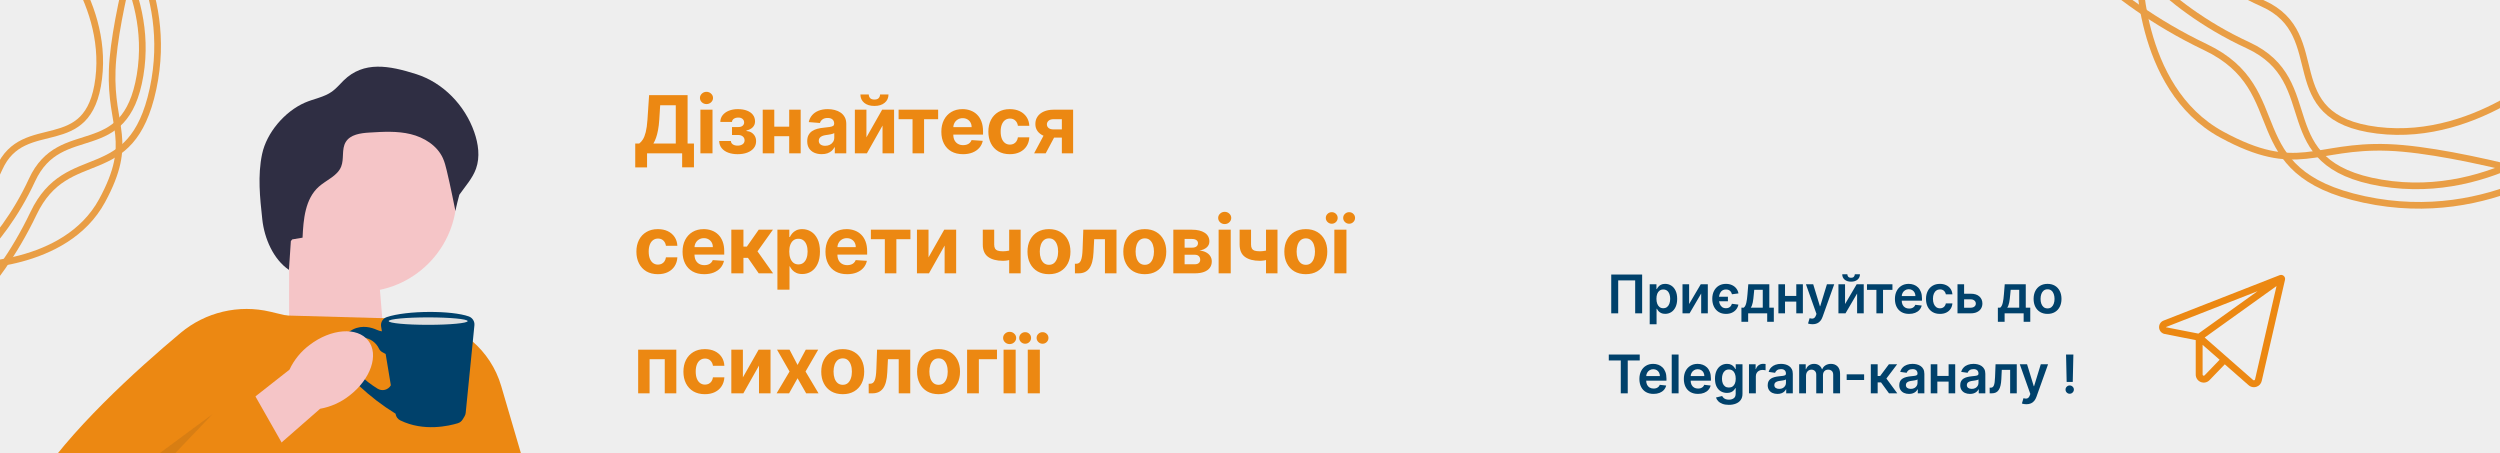
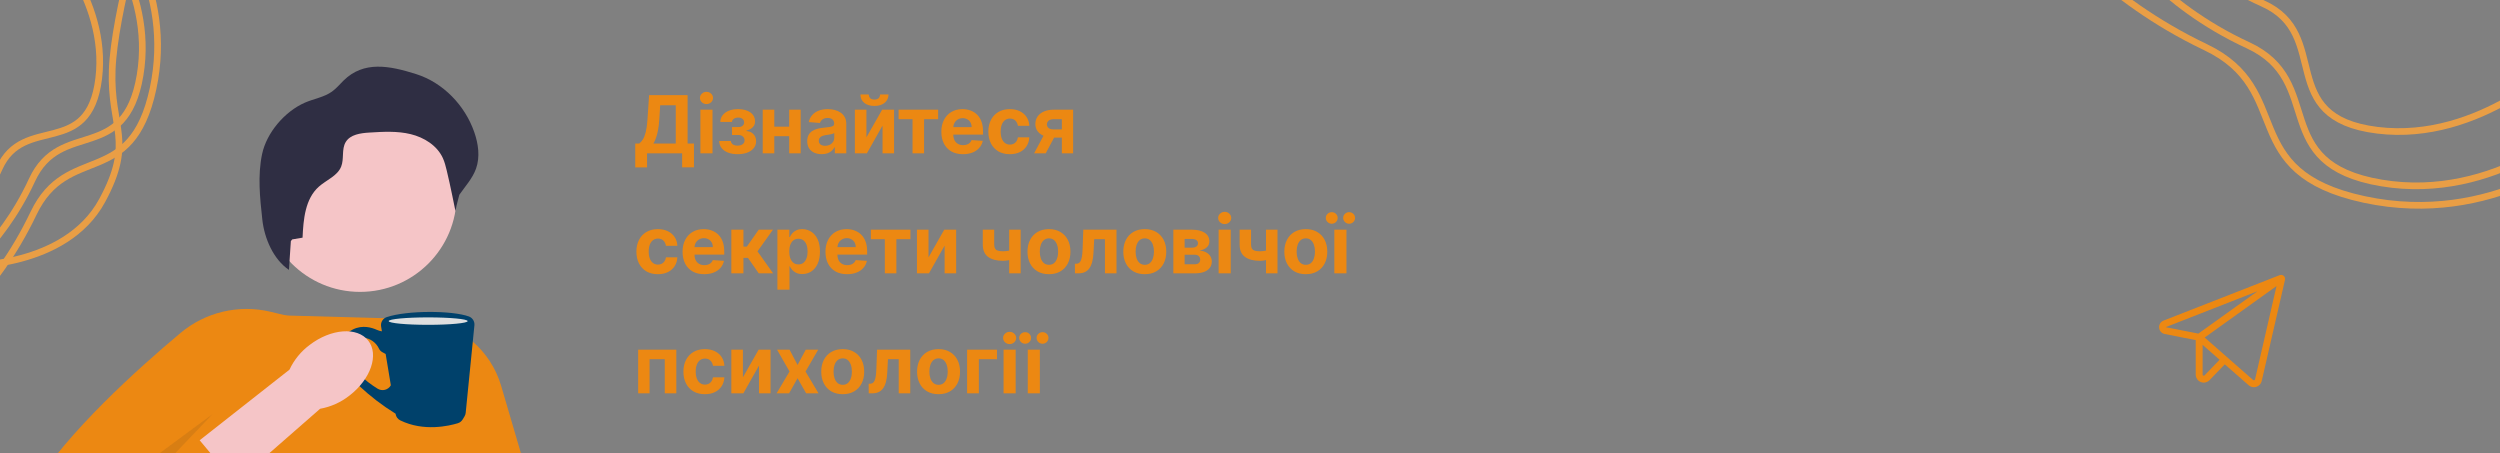
<svg xmlns="http://www.w3.org/2000/svg" width="375" height="68" viewBox="0 0 375 68" fill="none">
  <rect x="0" y="0" width="375" height="68" fill="#808080" stroke="none" />
  <g clip-path="url(#clip0_8331_39051)">
-     <rect width="375" height="68" fill="#EEEEEE" />
    <path d="M95.285 25.105V21.53H95.878C96.079 21.385 96.264 21.18 96.432 20.916C96.599 20.649 96.743 20.281 96.862 19.812C96.981 19.341 97.067 18.724 97.118 17.963L97.365 14.273H103.139V21.53H104.094V25.097H102.321V23H97.058V25.105H95.285ZM98.008 21.53H101.366V15.794H99.027L98.891 17.963C98.854 18.54 98.793 19.051 98.707 19.497C98.625 19.943 98.524 20.334 98.405 20.669C98.288 21.001 98.156 21.288 98.008 21.53ZM105.061 23V16.454H106.877V23H105.061ZM105.973 15.611C105.704 15.611 105.472 15.521 105.279 15.342C105.088 15.161 104.993 14.943 104.993 14.69C104.993 14.44 105.088 14.226 105.279 14.047C105.472 13.865 105.704 13.774 105.973 13.774C106.243 13.774 106.473 13.865 106.664 14.047C106.857 14.226 106.954 14.44 106.954 14.69C106.954 14.943 106.857 15.161 106.664 15.342C106.473 15.521 106.243 15.611 105.973 15.611ZM107.874 21.146H109.634C109.643 21.362 109.739 21.533 109.924 21.658C110.109 21.783 110.347 21.845 110.64 21.845C110.935 21.845 111.184 21.777 111.386 21.641C111.587 21.501 111.688 21.303 111.688 21.044C111.688 20.885 111.648 20.747 111.569 20.631C111.489 20.511 111.379 20.418 111.237 20.349C111.095 20.281 110.93 20.247 110.742 20.247H109.8V19.058H110.742C111.023 19.058 111.239 18.993 111.39 18.862C111.543 18.732 111.62 18.568 111.62 18.372C111.62 18.151 111.541 17.973 111.381 17.84C111.225 17.703 111.014 17.635 110.747 17.635C110.477 17.635 110.252 17.696 110.073 17.818C109.897 17.938 109.806 18.094 109.8 18.287H108.049C108.055 17.895 108.173 17.555 108.403 17.268C108.636 16.982 108.948 16.76 109.34 16.604C109.735 16.447 110.177 16.369 110.666 16.369C111.2 16.369 111.66 16.445 112.046 16.595C112.435 16.743 112.734 16.954 112.941 17.23C113.151 17.506 113.256 17.834 113.256 18.215C113.256 18.561 113.143 18.851 112.916 19.084C112.688 19.317 112.37 19.483 111.961 19.582V19.651C112.231 19.668 112.475 19.74 112.694 19.868C112.913 19.996 113.087 20.172 113.218 20.396C113.349 20.618 113.414 20.881 113.414 21.185C113.414 21.591 113.295 21.939 113.056 22.229C112.82 22.518 112.494 22.741 112.076 22.898C111.661 23.051 111.185 23.128 110.648 23.128C110.126 23.128 109.657 23.053 109.242 22.902C108.83 22.749 108.502 22.524 108.258 22.229C108.016 21.933 107.889 21.572 107.874 21.146ZM118.963 19.003V20.43H115.545V19.003H118.963ZM116.142 16.454V23H114.407V16.454H116.142ZM120.101 16.454V23H118.379V16.454H120.101ZM123.255 23.124C122.838 23.124 122.466 23.051 122.139 22.906C121.812 22.759 121.554 22.541 121.363 22.254C121.176 21.965 121.082 21.604 121.082 21.172C121.082 20.808 121.149 20.503 121.282 20.256C121.416 20.009 121.598 19.81 121.828 19.659C122.058 19.509 122.319 19.395 122.612 19.318C122.907 19.241 123.217 19.188 123.541 19.156C123.922 19.116 124.228 19.079 124.461 19.046C124.694 19.009 124.863 18.954 124.969 18.884C125.074 18.812 125.126 18.707 125.126 18.568V18.543C125.126 18.273 125.041 18.064 124.87 17.916C124.703 17.768 124.464 17.695 124.155 17.695C123.828 17.695 123.568 17.767 123.375 17.912C123.182 18.054 123.054 18.233 122.991 18.449L121.312 18.312C121.397 17.915 121.565 17.571 121.815 17.281C122.065 16.989 122.388 16.764 122.782 16.608C123.18 16.449 123.64 16.369 124.163 16.369C124.527 16.369 124.875 16.412 125.207 16.497C125.542 16.582 125.839 16.715 126.098 16.893C126.359 17.072 126.565 17.303 126.716 17.584C126.866 17.862 126.942 18.196 126.942 18.585V23H125.22V22.092H125.169C125.064 22.297 124.923 22.477 124.747 22.634C124.571 22.787 124.359 22.908 124.112 22.996C123.865 23.081 123.579 23.124 123.255 23.124ZM123.775 21.871C124.042 21.871 124.278 21.818 124.483 21.713C124.687 21.605 124.848 21.46 124.964 21.278C125.081 21.097 125.139 20.891 125.139 20.66V19.966C125.082 20.003 125.004 20.037 124.905 20.068C124.808 20.097 124.699 20.124 124.576 20.149C124.454 20.172 124.332 20.193 124.21 20.213C124.088 20.23 123.977 20.246 123.878 20.26C123.665 20.291 123.478 20.341 123.319 20.409C123.16 20.477 123.037 20.57 122.949 20.686C122.861 20.8 122.817 20.942 122.817 21.112C122.817 21.359 122.906 21.548 123.085 21.679C123.267 21.807 123.497 21.871 123.775 21.871ZM129.964 20.605L132.321 16.454H134.111V23H132.38V18.837L130.032 23H128.23V16.454H129.964V20.605ZM132.01 14.171H133.275C133.273 14.688 133.081 15.104 132.7 15.419C132.322 15.734 131.811 15.892 131.166 15.892C130.518 15.892 130.005 15.734 129.628 15.419C129.25 15.104 129.061 14.688 129.061 14.171H130.318C130.315 14.367 130.378 14.543 130.505 14.699C130.636 14.855 130.856 14.933 131.166 14.933C131.467 14.933 131.683 14.857 131.814 14.703C131.944 14.55 132.01 14.372 132.01 14.171ZM134.789 17.882V16.454H140.72V17.882H138.611V23H136.881V17.882H134.789ZM144.449 23.128C143.776 23.128 143.197 22.991 142.711 22.719C142.228 22.443 141.856 22.054 141.594 21.551C141.333 21.046 141.202 20.447 141.202 19.757C141.202 19.084 141.333 18.493 141.594 17.984C141.856 17.476 142.224 17.079 142.698 16.796C143.175 16.511 143.735 16.369 144.377 16.369C144.809 16.369 145.211 16.439 145.583 16.578C145.958 16.715 146.285 16.921 146.563 17.196C146.844 17.472 147.063 17.818 147.219 18.236C147.376 18.651 147.454 19.136 147.454 19.693V20.192H141.927V19.067H145.745C145.745 18.805 145.688 18.574 145.574 18.372C145.461 18.171 145.303 18.013 145.101 17.899C144.903 17.783 144.671 17.724 144.407 17.724C144.131 17.724 143.887 17.788 143.674 17.916C143.464 18.041 143.299 18.21 143.18 18.423C143.06 18.634 142.999 18.868 142.996 19.126V20.196C142.996 20.52 143.056 20.8 143.175 21.035C143.297 21.271 143.469 21.453 143.691 21.581C143.912 21.709 144.175 21.773 144.479 21.773C144.681 21.773 144.866 21.744 145.033 21.688C145.201 21.631 145.344 21.546 145.464 21.432C145.583 21.318 145.674 21.179 145.736 21.014L147.415 21.125C147.33 21.528 147.155 21.881 146.891 22.182C146.63 22.48 146.292 22.713 145.877 22.881C145.465 23.046 144.989 23.128 144.449 23.128ZM151.476 23.128C150.805 23.128 150.229 22.986 149.746 22.702C149.265 22.415 148.896 22.017 148.638 21.509C148.382 21 148.254 20.415 148.254 19.753C148.254 19.082 148.383 18.494 148.642 17.989C148.903 17.48 149.274 17.084 149.754 16.8C150.234 16.513 150.805 16.369 151.467 16.369C152.038 16.369 152.538 16.473 152.967 16.68C153.396 16.888 153.736 17.179 153.986 17.554C154.236 17.929 154.373 18.369 154.399 18.875H152.686C152.638 18.548 152.51 18.285 152.302 18.087C152.098 17.885 151.829 17.784 151.497 17.784C151.216 17.784 150.97 17.861 150.76 18.014C150.552 18.165 150.39 18.385 150.274 18.675C150.158 18.965 150.099 19.315 150.099 19.727C150.099 20.145 150.156 20.5 150.27 20.793C150.386 21.085 150.55 21.308 150.76 21.462C150.97 21.615 151.216 21.692 151.497 21.692C151.704 21.692 151.89 21.649 152.055 21.564C152.223 21.479 152.361 21.355 152.469 21.193C152.579 21.028 152.652 20.831 152.686 20.601H154.399C154.371 21.101 154.234 21.541 153.99 21.922C153.748 22.3 153.415 22.595 152.989 22.808C152.562 23.021 152.058 23.128 151.476 23.128ZM159.277 23V17.878H158.049C157.717 17.878 157.464 17.954 157.291 18.108C157.117 18.261 157.032 18.443 157.035 18.653C157.032 18.866 157.115 19.047 157.282 19.195C157.453 19.34 157.703 19.412 158.032 19.412H159.882V20.639H158.032C157.473 20.639 156.988 20.554 156.579 20.384C156.17 20.213 155.855 19.976 155.633 19.672C155.411 19.365 155.302 19.009 155.305 18.602C155.302 18.176 155.411 17.803 155.633 17.482C155.855 17.158 156.171 16.906 156.583 16.727C156.998 16.546 157.487 16.454 158.049 16.454H160.968V23H159.277ZM155.117 23L156.937 19.591H158.671L156.856 23H155.117ZM98.682 41.128C98.011 41.128 97.435 40.986 96.952 40.702C96.472 40.415 96.102 40.017 95.844 39.508C95.588 39 95.46 38.415 95.46 37.753C95.46 37.082 95.59 36.494 95.848 35.989C96.109 35.48 96.48 35.084 96.96 34.8C97.44 34.513 98.011 34.369 98.673 34.369C99.244 34.369 99.744 34.473 100.173 34.68C100.602 34.888 100.942 35.179 101.192 35.554C101.442 35.929 101.58 36.369 101.605 36.875H99.892C99.844 36.548 99.716 36.285 99.508 36.087C99.304 35.885 99.035 35.784 98.703 35.784C98.422 35.784 98.176 35.861 97.966 36.014C97.758 36.165 97.597 36.385 97.48 36.675C97.364 36.965 97.305 37.315 97.305 37.727C97.305 38.145 97.362 38.5 97.476 38.793C97.592 39.085 97.756 39.308 97.966 39.462C98.176 39.615 98.422 39.692 98.703 39.692C98.91 39.692 99.097 39.649 99.261 39.564C99.429 39.479 99.567 39.355 99.675 39.193C99.785 39.028 99.858 38.831 99.892 38.601H101.605C101.577 39.101 101.44 39.541 101.196 39.922C100.955 40.3 100.621 40.595 100.195 40.808C99.769 41.021 99.264 41.128 98.682 41.128ZM105.63 41.128C104.957 41.128 104.378 40.992 103.892 40.719C103.409 40.443 103.037 40.054 102.775 39.551C102.514 39.045 102.383 38.447 102.383 37.757C102.383 37.084 102.514 36.493 102.775 35.984C103.037 35.476 103.405 35.08 103.879 34.795C104.356 34.511 104.916 34.369 105.558 34.369C105.99 34.369 106.392 34.439 106.764 34.578C107.139 34.715 107.466 34.92 107.744 35.196C108.025 35.472 108.244 35.818 108.4 36.236C108.556 36.651 108.635 37.136 108.635 37.693V38.192H103.108V37.067H106.926C106.926 36.805 106.869 36.574 106.755 36.372C106.642 36.17 106.484 36.013 106.282 35.899C106.083 35.783 105.852 35.724 105.588 35.724C105.312 35.724 105.068 35.788 104.855 35.916C104.645 36.041 104.48 36.21 104.36 36.423C104.241 36.633 104.18 36.868 104.177 37.126V38.196C104.177 38.52 104.237 38.8 104.356 39.035C104.478 39.271 104.65 39.453 104.872 39.581C105.093 39.709 105.356 39.773 105.66 39.773C105.862 39.773 106.047 39.744 106.214 39.688C106.382 39.631 106.525 39.545 106.645 39.432C106.764 39.318 106.855 39.179 106.917 39.014L108.596 39.125C108.511 39.528 108.336 39.881 108.072 40.182C107.811 40.48 107.473 40.713 107.058 40.881C106.646 41.045 106.17 41.128 105.63 41.128ZM109.699 41V34.455H111.515V36.994H112.026L113.807 34.455H115.938L113.624 37.702L115.963 41H113.807L112.192 38.678H111.515V41H109.699ZM116.611 43.455V34.455H118.4V35.554H118.481C118.561 35.378 118.676 35.199 118.826 35.017C118.98 34.832 119.179 34.679 119.423 34.557C119.67 34.432 119.977 34.369 120.343 34.369C120.821 34.369 121.261 34.494 121.665 34.744C122.068 34.992 122.39 35.365 122.632 35.865C122.873 36.362 122.994 36.986 122.994 37.736C122.994 38.466 122.876 39.082 122.64 39.585C122.407 40.085 122.089 40.465 121.686 40.723C121.285 40.979 120.836 41.106 120.339 41.106C119.987 41.106 119.687 41.048 119.44 40.932C119.196 40.815 118.995 40.669 118.839 40.493C118.683 40.314 118.564 40.133 118.481 39.952H118.426V43.455H116.611ZM118.388 37.727C118.388 38.117 118.441 38.456 118.549 38.746C118.657 39.035 118.814 39.261 119.018 39.423C119.223 39.582 119.471 39.662 119.764 39.662C120.059 39.662 120.309 39.581 120.514 39.419C120.718 39.254 120.873 39.027 120.978 38.737C121.086 38.445 121.14 38.108 121.14 37.727C121.14 37.349 121.088 37.017 120.983 36.73C120.878 36.443 120.723 36.219 120.518 36.057C120.314 35.895 120.062 35.814 119.764 35.814C119.468 35.814 119.218 35.892 119.014 36.048C118.812 36.205 118.657 36.426 118.549 36.713C118.441 37 118.388 37.338 118.388 37.727ZM127.067 41.128C126.394 41.128 125.814 40.992 125.329 40.719C124.846 40.443 124.473 40.054 124.212 39.551C123.951 39.045 123.82 38.447 123.82 37.757C123.82 37.084 123.951 36.493 124.212 35.984C124.473 35.476 124.841 35.08 125.316 34.795C125.793 34.511 126.353 34.369 126.995 34.369C127.427 34.369 127.829 34.439 128.201 34.578C128.576 34.715 128.902 34.92 129.181 35.196C129.462 35.472 129.681 35.818 129.837 36.236C129.993 36.651 130.071 37.136 130.071 37.693V38.192H124.545V37.067H128.363C128.363 36.805 128.306 36.574 128.192 36.372C128.079 36.17 127.921 36.013 127.719 35.899C127.52 35.783 127.289 35.724 127.025 35.724C126.749 35.724 126.505 35.788 126.292 35.916C126.081 36.041 125.917 36.21 125.797 36.423C125.678 36.633 125.617 36.868 125.614 37.126V38.196C125.614 38.52 125.674 38.8 125.793 39.035C125.915 39.271 126.087 39.453 126.309 39.581C126.53 39.709 126.793 39.773 127.097 39.773C127.299 39.773 127.483 39.744 127.651 39.688C127.819 39.631 127.962 39.545 128.081 39.432C128.201 39.318 128.292 39.179 128.354 39.014L130.033 39.125C129.948 39.528 129.773 39.881 129.509 40.182C129.248 40.48 128.91 40.713 128.495 40.881C128.083 41.045 127.607 41.128 127.067 41.128ZM130.631 35.882V34.455H136.563V35.882H134.454V41H132.724V35.882H130.631ZM139.278 38.605L141.634 34.455H143.424V41H141.694V36.837L139.346 41H137.543V34.455H139.278V38.605ZM153.097 34.455V41H151.376V34.455H153.097ZM152.258 37.327V38.758C152.118 38.821 151.945 38.881 151.738 38.938C151.53 38.992 151.313 39.035 151.086 39.07C150.859 39.104 150.645 39.121 150.447 39.121C149.506 39.121 148.766 38.928 148.226 38.541C147.687 38.152 147.417 37.531 147.417 36.679V34.446H149.13V36.679C149.13 36.932 149.172 37.132 149.258 37.28C149.346 37.428 149.485 37.534 149.675 37.599C149.868 37.662 150.126 37.693 150.447 37.693C150.745 37.693 151.038 37.662 151.324 37.599C151.611 37.537 151.922 37.446 152.258 37.327ZM157.344 41.128C156.682 41.128 156.11 40.987 155.627 40.706C155.147 40.422 154.776 40.027 154.514 39.521C154.253 39.013 154.122 38.423 154.122 37.753C154.122 37.077 154.253 36.486 154.514 35.98C154.776 35.472 155.147 35.077 155.627 34.795C156.11 34.511 156.682 34.369 157.344 34.369C158.006 34.369 158.577 34.511 159.057 34.795C159.54 35.077 159.912 35.472 160.174 35.98C160.435 36.486 160.566 37.077 160.566 37.753C160.566 38.423 160.435 39.013 160.174 39.521C159.912 40.027 159.54 40.422 159.057 40.706C158.577 40.987 158.006 41.128 157.344 41.128ZM157.353 39.722C157.654 39.722 157.905 39.636 158.107 39.466C158.308 39.293 158.46 39.057 158.563 38.758C158.668 38.46 158.72 38.121 158.72 37.74C158.72 37.359 158.668 37.02 158.563 36.722C158.46 36.423 158.308 36.188 158.107 36.014C157.905 35.841 157.654 35.754 157.353 35.754C157.049 35.754 156.793 35.841 156.585 36.014C156.381 36.188 156.226 36.423 156.121 36.722C156.019 37.02 155.968 37.359 155.968 37.74C155.968 38.121 156.019 38.46 156.121 38.758C156.226 39.057 156.381 39.293 156.585 39.466C156.793 39.636 157.049 39.722 157.353 39.722ZM161.242 41L161.234 39.56H161.451C161.605 39.56 161.737 39.523 161.848 39.449C161.961 39.372 162.055 39.249 162.129 39.078C162.203 38.908 162.261 38.682 162.304 38.401C162.346 38.117 162.375 37.767 162.389 37.352L162.495 34.455H167.473V41H165.742V35.882H164.127L164.025 37.881C164 38.429 163.933 38.901 163.825 39.295C163.72 39.69 163.573 40.014 163.386 40.267C163.198 40.517 162.973 40.702 162.708 40.821C162.444 40.94 162.137 41 161.788 41H161.242ZM171.717 41.128C171.055 41.128 170.483 40.987 170 40.706C169.52 40.422 169.149 40.027 168.888 39.521C168.626 39.013 168.496 38.423 168.496 37.753C168.496 37.077 168.626 36.486 168.888 35.98C169.149 35.472 169.52 35.077 170 34.795C170.483 34.511 171.055 34.369 171.717 34.369C172.379 34.369 172.95 34.511 173.43 34.795C173.913 35.077 174.285 35.472 174.547 35.98C174.808 36.486 174.939 37.077 174.939 37.753C174.939 38.423 174.808 39.013 174.547 39.521C174.285 40.027 173.913 40.422 173.43 40.706C172.95 40.987 172.379 41.128 171.717 41.128ZM171.726 39.722C172.027 39.722 172.278 39.636 172.48 39.466C172.682 39.293 172.834 39.057 172.936 38.758C173.041 38.46 173.094 38.121 173.094 37.74C173.094 37.359 173.041 37.02 172.936 36.722C172.834 36.423 172.682 36.188 172.48 36.014C172.278 35.841 172.027 35.754 171.726 35.754C171.422 35.754 171.166 35.841 170.959 36.014C170.754 36.188 170.599 36.423 170.494 36.722C170.392 37.02 170.341 37.359 170.341 37.74C170.341 38.121 170.392 38.46 170.494 38.758C170.599 39.057 170.754 39.293 170.959 39.466C171.166 39.636 171.422 39.722 171.726 39.722ZM175.999 41V34.455H178.79C179.597 34.455 180.235 34.608 180.704 34.915C181.173 35.222 181.407 35.658 181.407 36.223C181.407 36.578 181.275 36.874 181.011 37.109C180.746 37.345 180.38 37.504 179.911 37.587C180.303 37.615 180.637 37.705 180.913 37.855C181.191 38.003 181.403 38.195 181.548 38.43C181.695 38.666 181.769 38.928 181.769 39.215C181.769 39.587 181.67 39.906 181.471 40.173C181.275 40.44 180.986 40.645 180.606 40.787C180.228 40.929 179.766 41 179.221 41H175.999ZM177.691 39.641H179.221C179.474 39.641 179.671 39.581 179.813 39.462C179.958 39.34 180.031 39.173 180.031 38.963C180.031 38.73 179.958 38.547 179.813 38.413C179.671 38.28 179.474 38.213 179.221 38.213H177.691V39.641ZM177.691 37.148H178.829C179.011 37.148 179.165 37.122 179.293 37.071C179.424 37.017 179.523 36.94 179.592 36.841C179.663 36.742 179.698 36.624 179.698 36.487C179.698 36.285 179.617 36.128 179.455 36.014C179.293 35.901 179.072 35.844 178.79 35.844H177.691V37.148ZM182.793 41V34.455H184.609V41H182.793ZM183.705 33.611C183.435 33.611 183.204 33.521 183.011 33.342C182.82 33.16 182.725 32.943 182.725 32.69C182.725 32.44 182.82 32.226 183.011 32.047C183.204 31.865 183.435 31.774 183.705 31.774C183.975 31.774 184.205 31.865 184.396 32.047C184.589 32.226 184.685 32.44 184.685 32.69C184.685 32.943 184.589 33.16 184.396 33.342C184.205 33.521 183.975 33.611 183.705 33.611ZM191.623 34.455V41H189.902V34.455H191.623ZM190.784 37.327V38.758C190.645 38.821 190.471 38.881 190.264 38.938C190.057 38.992 189.839 39.035 189.612 39.07C189.385 39.104 189.172 39.121 188.973 39.121C188.032 39.121 187.292 38.928 186.753 38.541C186.213 38.152 185.943 37.531 185.943 36.679V34.446H187.656V36.679C187.656 36.932 187.699 37.132 187.784 37.28C187.872 37.428 188.011 37.534 188.201 37.599C188.395 37.662 188.652 37.693 188.973 37.693C189.271 37.693 189.564 37.662 189.851 37.599C190.137 37.537 190.449 37.446 190.784 37.327ZM195.87 41.128C195.208 41.128 194.636 40.987 194.153 40.706C193.673 40.422 193.302 40.027 193.041 39.521C192.779 39.013 192.649 38.423 192.649 37.753C192.649 37.077 192.779 36.486 193.041 35.98C193.302 35.472 193.673 35.077 194.153 34.795C194.636 34.511 195.208 34.369 195.87 34.369C196.532 34.369 197.103 34.511 197.583 34.795C198.066 35.077 198.438 35.472 198.7 35.98C198.961 36.486 199.092 37.077 199.092 37.753C199.092 38.423 198.961 39.013 198.7 39.521C198.438 40.027 198.066 40.422 197.583 40.706C197.103 40.987 196.532 41.128 195.87 41.128ZM195.879 39.722C196.18 39.722 196.431 39.636 196.633 39.466C196.835 39.293 196.987 39.057 197.089 38.758C197.194 38.46 197.247 38.121 197.247 37.74C197.247 37.359 197.194 37.02 197.089 36.722C196.987 36.423 196.835 36.188 196.633 36.014C196.431 35.841 196.18 35.754 195.879 35.754C195.575 35.754 195.319 35.841 195.112 36.014C194.907 36.188 194.752 36.423 194.647 36.722C194.545 37.02 194.494 37.359 194.494 37.74C194.494 38.121 194.545 38.46 194.647 38.758C194.752 39.057 194.907 39.293 195.112 39.466C195.319 39.636 195.575 39.722 195.879 39.722ZM200.152 41V34.455H201.967V41H200.152ZM199.764 33.56C199.52 33.56 199.31 33.474 199.134 33.304C198.957 33.131 198.869 32.926 198.869 32.69C198.869 32.449 198.957 32.244 199.134 32.077C199.31 31.909 199.52 31.825 199.764 31.825C200.011 31.825 200.22 31.909 200.391 32.077C200.564 32.244 200.651 32.449 200.651 32.69C200.651 32.926 200.564 33.131 200.391 33.304C200.22 33.474 200.011 33.56 199.764 33.56ZM202.372 33.56C202.128 33.56 201.918 33.474 201.742 33.304C201.565 33.131 201.477 32.926 201.477 32.69C201.477 32.449 201.565 32.244 201.742 32.077C201.918 31.909 202.128 31.825 202.372 31.825C202.619 31.825 202.828 31.909 202.999 32.077C203.172 32.244 203.259 32.449 203.259 32.69C203.259 32.926 203.172 33.131 202.999 33.304C202.828 33.474 202.619 33.56 202.372 33.56ZM95.724 59V52.455H101.447V59H99.713V53.882H97.438V59H95.724ZM105.734 59.128C105.063 59.128 104.487 58.986 104.004 58.702C103.523 58.415 103.154 58.017 102.896 57.508C102.64 57 102.512 56.415 102.512 55.753C102.512 55.082 102.641 54.494 102.9 53.989C103.161 53.48 103.532 53.084 104.012 52.8C104.492 52.513 105.063 52.369 105.725 52.369C106.296 52.369 106.796 52.473 107.225 52.68C107.654 52.888 107.994 53.179 108.244 53.554C108.494 53.929 108.631 54.369 108.657 54.875H106.944C106.896 54.548 106.768 54.285 106.56 54.087C106.356 53.885 106.087 53.784 105.755 53.784C105.474 53.784 105.228 53.861 105.018 54.014C104.81 54.165 104.648 54.385 104.532 54.675C104.416 54.965 104.357 55.315 104.357 55.727C104.357 56.145 104.414 56.5 104.528 56.793C104.644 57.085 104.808 57.308 105.018 57.462C105.228 57.615 105.474 57.692 105.755 57.692C105.962 57.692 106.148 57.649 106.313 57.564C106.481 57.479 106.619 57.355 106.727 57.193C106.837 57.028 106.91 56.831 106.944 56.601H108.657C108.629 57.101 108.492 57.541 108.248 57.922C108.006 58.3 107.673 58.595 107.246 58.808C106.82 59.021 106.316 59.128 105.734 59.128ZM111.434 56.605L113.79 52.455H115.58V59H113.85V54.837L111.502 59H109.699V52.455H111.434V56.605ZM118.432 52.455L119.634 54.743L120.865 52.455H122.728L120.831 55.727L122.779 59H120.925L119.634 56.737L118.364 59H116.489L118.432 55.727L116.557 52.455H118.432ZM126.409 59.128C125.747 59.128 125.174 58.987 124.692 58.706C124.211 58.422 123.841 58.027 123.579 57.521C123.318 57.013 123.187 56.423 123.187 55.753C123.187 55.077 123.318 54.486 123.579 53.98C123.841 53.472 124.211 53.077 124.692 52.795C125.174 52.511 125.747 52.369 126.409 52.369C127.071 52.369 127.642 52.511 128.122 52.795C128.605 53.077 128.977 53.472 129.238 53.98C129.5 54.486 129.63 55.077 129.63 55.753C129.63 56.423 129.5 57.013 129.238 57.521C128.977 58.027 128.605 58.422 128.122 58.706C127.642 58.987 127.071 59.128 126.409 59.128ZM126.417 57.722C126.719 57.722 126.97 57.636 127.172 57.466C127.373 57.293 127.525 57.057 127.628 56.758C127.733 56.46 127.785 56.121 127.785 55.74C127.785 55.359 127.733 55.02 127.628 54.722C127.525 54.423 127.373 54.188 127.172 54.014C126.97 53.841 126.719 53.754 126.417 53.754C126.113 53.754 125.858 53.841 125.65 54.014C125.446 54.188 125.291 54.423 125.186 54.722C125.084 55.02 125.032 55.359 125.032 55.74C125.032 56.121 125.084 56.46 125.186 56.758C125.291 57.057 125.446 57.293 125.65 57.466C125.858 57.636 126.113 57.722 126.417 57.722ZM130.307 59L130.299 57.56H130.516C130.67 57.56 130.802 57.523 130.912 57.449C131.026 57.372 131.12 57.249 131.194 57.078C131.268 56.908 131.326 56.682 131.368 56.401C131.411 56.117 131.439 55.767 131.454 55.352L131.56 52.455H136.537V59H134.807V53.882H133.192L133.09 55.881C133.064 56.429 132.998 56.901 132.89 57.295C132.785 57.69 132.638 58.014 132.451 58.267C132.263 58.517 132.037 58.702 131.773 58.821C131.509 58.94 131.202 59 130.853 59H130.307ZM140.782 59.128C140.12 59.128 139.548 58.987 139.065 58.706C138.585 58.422 138.214 58.027 137.953 57.521C137.691 57.013 137.561 56.423 137.561 55.753C137.561 55.077 137.691 54.486 137.953 53.98C138.214 53.472 138.585 53.077 139.065 52.795C139.548 52.511 140.12 52.369 140.782 52.369C141.444 52.369 142.015 52.511 142.495 52.795C142.978 53.077 143.35 53.472 143.612 53.98C143.873 54.486 144.004 55.077 144.004 55.753C144.004 56.423 143.873 57.013 143.612 57.521C143.35 58.027 142.978 58.422 142.495 58.706C142.015 58.987 141.444 59.128 140.782 59.128ZM140.791 57.722C141.092 57.722 141.343 57.636 141.545 57.466C141.747 57.293 141.899 57.057 142.001 56.758C142.106 56.46 142.159 56.121 142.159 55.74C142.159 55.359 142.106 55.02 142.001 54.722C141.899 54.423 141.747 54.188 141.545 54.014C141.343 53.841 141.092 53.754 140.791 53.754C140.487 53.754 140.231 53.841 140.024 54.014C139.819 54.188 139.664 54.423 139.559 54.722C139.457 55.02 139.406 55.359 139.406 55.74C139.406 56.121 139.457 56.46 139.559 56.758C139.664 57.057 139.819 57.293 140.024 57.466C140.231 57.636 140.487 57.722 140.791 57.722ZM149.547 52.455V53.882H146.828V59H145.064V52.455H149.547ZM150.534 59V52.455H152.349V59H150.534ZM151.446 51.611C151.176 51.611 150.944 51.521 150.751 51.342C150.561 51.16 150.466 50.943 150.466 50.69C150.466 50.44 150.561 50.226 150.751 50.047C150.944 49.865 151.176 49.774 151.446 49.774C151.716 49.774 151.946 49.865 152.136 50.047C152.329 50.226 152.426 50.44 152.426 50.69C152.426 50.943 152.329 51.16 152.136 51.342C151.946 51.521 151.716 51.611 151.446 51.611ZM154.164 59V52.455H155.979V59H154.164ZM153.776 51.56C153.532 51.56 153.322 51.474 153.145 51.304C152.969 51.131 152.881 50.926 152.881 50.69C152.881 50.449 152.969 50.244 153.145 50.077C153.322 49.909 153.532 49.825 153.776 49.825C154.023 49.825 154.232 49.909 154.403 50.077C154.576 50.244 154.663 50.449 154.663 50.69C154.663 50.926 154.576 51.131 154.403 51.304C154.232 51.474 154.023 51.56 153.776 51.56ZM156.384 51.56C156.14 51.56 155.93 51.474 155.753 51.304C155.577 51.131 155.489 50.926 155.489 50.69C155.489 50.449 155.577 50.244 155.753 50.077C155.93 49.909 156.14 49.825 156.384 49.825C156.631 49.825 156.84 49.909 157.011 50.077C157.184 50.244 157.27 50.449 157.27 50.69C157.27 50.926 157.184 51.131 157.011 51.304C156.84 51.474 156.631 51.56 156.384 51.56Z" fill="#EC8812" />
-     <path d="M43.356 55.109L58.247 58.676L56.519 37.809L43.368 38.897L43.356 55.109Z" fill="#F5C5C7" />
    <path d="M54.008 43.783C62.014 43.783 68.504 37.293 68.504 29.287C68.504 21.281 62.014 14.79 54.008 14.79C46.002 14.79 39.512 21.281 39.512 29.287C39.512 37.293 46.002 43.783 54.008 43.783Z" fill="#F5C5C7" />
    <path d="M69.307 90.869C69.191 90.908 69.077 90.943 68.962 90.979C68.928 90.989 68.895 91 68.861 91.01C67.633 91.391 66.387 91.731 65.127 92.034C60.531 93.142 55.729 93.728 50.794 93.728C49.407 93.728 48.031 93.683 46.669 93.591C45.276 93.498 43.896 93.359 42.532 93.172C41.978 93.097 41.428 93.017 40.88 92.926C39.317 92.673 37.773 92.356 36.252 91.985C35.739 91.861 35.228 91.729 34.719 91.588C34.544 91.543 34.369 91.494 34.196 91.445C33.478 91.242 32.765 91.028 32.058 90.798C32.011 90.784 31.961 90.768 31.914 90.753C31.281 90.548 30.652 90.332 30.027 90.106C29.465 89.904 28.907 89.691 28.351 89.471C27.115 88.984 25.901 88.457 24.706 87.891L25.165 85.808L26.759 78.591L30.22 62.912L33.718 47.067L42.91 47.323H42.914L43.362 47.337L57.341 47.726L63.457 47.897L69.307 90.869Z" fill="#EC8812" />
    <path d="M82.998 84.558C81.147 85.712 79.227 86.767 77.249 87.718C76.76 87.954 76.265 88.182 75.768 88.406C75.679 88.445 75.593 88.485 75.504 88.522C75.076 88.713 74.645 88.897 74.211 89.076L74.017 89.159C73.903 89.206 73.789 89.253 73.673 89.298C72.244 89.876 70.79 90.403 69.31 90.869C69.194 90.908 69.08 90.943 68.964 90.979L56.142 58.171L55.276 55.956L52.858 49.768L52.057 47.718L57.349 47.8L63.459 47.897C69.005 48.606 73.604 52.531 75.178 57.894L83 84.558L82.998 84.558Z" fill="#EC8812" />
    <path d="M43.839 35.91C44.354 35.824 44.869 35.735 45.384 35.649C45.506 32.895 45.771 29.823 47.833 27.994C48.969 26.985 50.612 26.398 51.176 24.987C51.643 23.817 51.207 22.381 51.859 21.304C52.545 20.17 54.078 19.967 55.403 19.885C57.476 19.757 59.587 19.631 61.605 20.122C63.624 20.616 65.571 21.83 66.432 23.721C66.697 24.303 66.851 24.93 67.004 25.551C67.521 27.652 68.313 31.649 68.313 31.649C68.313 31.649 68.466 30.822 68.902 29.212C69.793 27.939 70.879 26.763 71.402 25.301C72.031 23.54 71.754 21.573 71.137 19.81C69.736 15.799 66.485 12.409 62.437 11.119C58.386 9.832 54.556 9.103 51.529 12.086C50.961 12.646 50.45 13.271 49.802 13.735C48.603 14.594 47.072 14.81 45.72 15.404C42.711 16.724 39.991 19.9 39.313 23.116C38.635 26.331 38.989 29.662 39.347 32.931C39.655 35.749 40.993 38.891 43.34 40.483C43.436 39.041 43.533 37.6 43.629 36.158L43.837 35.912H43.839V35.91Z" fill="#2F2E43" />
    <path d="M51.864 49.463L51.722 49.695L47.764 56.165L41.896 65.763L40.707 67.707L36.372 74.798C36.372 74.798 34.965 76.777 32.59 79.314L32.583 79.322C31.72 80.242 30.731 81.234 29.637 82.231C29.629 82.241 29.621 82.249 29.611 82.254C28.275 83.473 26.781 84.697 25.166 85.808C24.501 86.266 23.817 86.702 23.118 87.111C22.974 87.04 22.833 86.965 22.691 86.893C15.966 83.4 9.972 78.695 5 73.067C10.19 64.777 20.461 55.481 27.078 49.944C30.822 46.81 35.823 45.629 40.571 46.764L42.91 47.323L43.362 47.431L51.864 49.463Z" fill="#EC8812" />
    <path d="M70.329 47.468C67.78 46.55 61.033 46.546 58.007 47.568C57.419 47.767 57.063 48.364 57.166 48.975L57.286 49.701C57.022 49.661 56.765 49.587 56.521 49.475C55.8 49.145 54.379 48.697 52.944 49.412C51.942 49.911 51.236 50.852 50.989 51.947C50.397 54.565 51.889 56.013 51.889 56.013L53.876 57.879C55.54 59.439 57.356 60.83 59.296 62.029L59.335 62.053L58.628 57.796C58.229 58.498 57.327 58.727 56.641 58.303C54.908 57.23 52.076 55.08 52.419 52.639C52.659 50.937 53.605 50.575 54.513 50.652C55.529 50.738 56.415 51.377 56.849 52.299C56.953 52.519 57.124 52.7 57.337 52.818L57.848 53.097L59.345 62.12C59.412 62.525 59.671 62.874 60.039 63.055C63.561 64.783 67.362 63.886 68.676 63.484C68.977 63.391 69.234 63.193 69.396 62.922L69.679 62.452C69.777 62.291 69.836 62.108 69.855 61.921L71.162 48.789C71.219 48.209 70.875 47.667 70.327 47.468L70.329 47.468Z" fill="#00416B" />
    <path d="M64.227 48.724C67.497 48.724 70.148 48.474 70.148 48.166C70.148 47.858 67.497 47.608 64.227 47.608C60.957 47.608 58.306 47.858 58.306 48.166C58.306 48.474 60.957 48.724 64.227 48.724Z" fill="#DEDFE0" />
    <path d="M52.398 59.352C55.611 56.894 56.883 53.197 55.238 51.096C53.595 48.995 49.658 49.284 46.443 51.745C45.146 52.71 44.108 53.979 43.423 55.447L29.949 66.039L35.298 72.438L48.014 61.316C49.623 61.027 51.127 60.353 52.396 59.352H52.398Z" fill="#F5C5C7" />
-     <path d="M43.483 68.554L38.154 59.18L18.758 68.307L29.61 82.257L43.483 68.554Z" fill="#EC8812" />
    <path opacity="0.1" d="M31.86 62.141C31.86 62.141 17.721 72.493 18.244 72.436C18.767 72.379 25.738 68.544 25.738 68.544L31.86 62.141Z" fill="#272223" />
-     <path d="M246.321 41.182V47H245.276V42.057H242.73V47H241.685V41.182H246.321ZM247.456 48.636V42.636H248.468V43.358H248.527C248.58 43.252 248.655 43.139 248.752 43.02C248.848 42.899 248.979 42.795 249.144 42.71C249.308 42.623 249.519 42.58 249.774 42.58C250.112 42.58 250.416 42.666 250.686 42.838C250.959 43.008 251.175 43.261 251.334 43.597C251.495 43.93 251.576 44.339 251.576 44.824C251.576 45.303 251.497 45.71 251.34 46.045C251.183 46.381 250.969 46.636 250.698 46.812C250.427 46.989 250.12 47.077 249.777 47.077C249.527 47.077 249.32 47.035 249.155 46.952C248.99 46.868 248.858 46.768 248.757 46.651C248.659 46.531 248.582 46.419 248.527 46.312H248.485V48.636H247.456ZM248.465 44.818C248.465 45.1 248.505 45.347 248.584 45.56C248.666 45.772 248.782 45.938 248.933 46.057C249.087 46.174 249.273 46.233 249.49 46.233C249.718 46.233 249.908 46.172 250.061 46.051C250.215 45.928 250.33 45.76 250.408 45.548C250.487 45.334 250.527 45.091 250.527 44.818C250.527 44.547 250.488 44.307 250.411 44.097C250.333 43.886 250.218 43.722 250.064 43.602C249.911 43.483 249.719 43.423 249.49 43.423C249.271 43.423 249.084 43.481 248.931 43.597C248.777 43.712 248.661 43.874 248.581 44.082C248.504 44.291 248.465 44.536 248.465 44.818ZM253.368 45.608L255.115 42.636H256.172V47H255.177V44.026L253.436 47H252.376V42.636H253.368V45.608ZM259.188 44.511V45.19H257.412V44.511H259.188ZM260.77 44.011L259.798 44.139C259.745 43.933 259.647 43.762 259.503 43.628C259.359 43.492 259.157 43.423 258.898 43.423C258.667 43.423 258.472 43.481 258.313 43.597C258.155 43.712 258.036 43.875 257.955 44.085C257.873 44.294 257.832 44.538 257.832 44.818C257.832 45.1 257.872 45.347 257.952 45.56C258.033 45.772 258.153 45.938 258.31 46.057C258.469 46.174 258.665 46.233 258.898 46.233C259.057 46.233 259.196 46.206 259.315 46.151C259.435 46.094 259.533 46.016 259.611 45.918C259.69 45.817 259.748 45.701 259.784 45.568L260.761 45.69C260.706 45.965 260.595 46.207 260.426 46.418C260.26 46.626 260.046 46.79 259.784 46.909C259.525 47.026 259.229 47.085 258.898 47.085C258.474 47.085 258.107 46.989 257.798 46.795C257.492 46.602 257.255 46.335 257.088 45.994C256.923 45.653 256.841 45.261 256.841 44.818C256.841 44.381 256.924 43.994 257.091 43.659C257.26 43.322 257.497 43.058 257.804 42.867C258.111 42.675 258.475 42.58 258.898 42.58C259.227 42.58 259.523 42.639 259.784 42.758C260.047 42.876 260.264 43.042 260.435 43.256C260.607 43.47 260.719 43.722 260.77 44.011ZM261.213 48.267V46.153H261.559C261.652 46.081 261.73 45.984 261.792 45.861C261.855 45.736 261.906 45.589 261.946 45.42C261.987 45.25 262.021 45.06 262.048 44.849C262.074 44.637 262.098 44.409 262.119 44.165L262.244 42.636H265.397V46.153H266.073V48.267H265.079V47H262.224V48.267H261.213ZM262.616 46.153H264.414V43.466H263.136L263.068 44.165C263.03 44.627 262.98 45.023 262.917 45.352C262.855 45.682 262.754 45.949 262.616 46.153ZM269.758 44.392V45.236H267.435V44.392H269.758ZM267.753 42.636V47H266.761V42.636H267.753ZM270.432 42.636V47H269.443V42.636H270.432ZM271.875 48.636C271.735 48.636 271.605 48.625 271.486 48.602C271.368 48.581 271.275 48.557 271.205 48.528L271.443 47.727C271.593 47.771 271.726 47.792 271.844 47.79C271.961 47.788 272.065 47.751 272.154 47.679C272.244 47.609 272.321 47.492 272.384 47.327L272.472 47.091L270.889 42.636H271.98L272.986 45.932H273.031L274.04 42.636H275.134L273.386 47.528C273.305 47.76 273.197 47.957 273.063 48.122C272.928 48.289 272.763 48.416 272.568 48.503C272.375 48.592 272.144 48.636 271.875 48.636ZM276.757 45.608L278.504 42.636H279.561V47H278.566V44.026L276.825 47H275.765V42.636H276.757V45.608ZM278.223 41.136H278.993C278.993 41.468 278.872 41.737 278.632 41.943C278.393 42.148 278.069 42.25 277.66 42.25C277.255 42.25 276.932 42.148 276.691 41.943C276.453 41.737 276.334 41.468 276.336 41.136H277.101C277.101 41.273 277.142 41.395 277.226 41.503C277.311 41.609 277.456 41.662 277.66 41.662C277.861 41.662 278.004 41.609 278.089 41.503C278.176 41.397 278.221 41.275 278.223 41.136ZM280.048 43.48V42.636H283.866V43.48H282.454V47H281.46V43.48H280.048ZM286.357 47.085C285.92 47.085 285.542 46.994 285.224 46.812C284.908 46.629 284.664 46.369 284.494 46.034C284.323 45.697 284.238 45.3 284.238 44.844C284.238 44.395 284.323 44.001 284.494 43.662C284.666 43.321 284.907 43.056 285.215 42.867C285.524 42.675 285.887 42.58 286.303 42.58C286.572 42.58 286.826 42.623 287.065 42.71C287.305 42.795 287.517 42.928 287.701 43.108C287.887 43.288 288.033 43.517 288.139 43.795C288.245 44.072 288.298 44.401 288.298 44.784V45.099H284.721V44.406H287.312C287.31 44.209 287.267 44.034 287.184 43.881C287.101 43.725 286.984 43.603 286.835 43.514C286.687 43.425 286.515 43.381 286.318 43.381C286.107 43.381 285.923 43.432 285.764 43.534C285.605 43.635 285.481 43.767 285.392 43.932C285.304 44.095 285.26 44.274 285.258 44.469V45.074C285.258 45.328 285.304 45.545 285.397 45.727C285.49 45.907 285.62 46.045 285.786 46.142C285.953 46.237 286.148 46.284 286.372 46.284C286.521 46.284 286.657 46.263 286.778 46.222C286.899 46.178 287.004 46.115 287.093 46.031C287.182 45.948 287.249 45.845 287.295 45.722L288.255 45.83C288.195 46.083 288.079 46.305 287.909 46.494C287.74 46.682 287.524 46.828 287.261 46.932C286.998 47.034 286.696 47.085 286.357 47.085ZM290.991 47.085C290.556 47.085 290.182 46.99 289.869 46.798C289.558 46.607 289.319 46.343 289.15 46.006C288.984 45.667 288.9 45.276 288.9 44.835C288.9 44.392 288.986 44.001 289.156 43.662C289.326 43.321 289.567 43.056 289.878 42.867C290.19 42.675 290.559 42.58 290.986 42.58C291.34 42.58 291.653 42.645 291.926 42.776C292.2 42.904 292.419 43.087 292.582 43.324C292.745 43.559 292.838 43.833 292.861 44.148H291.878C291.838 43.938 291.743 43.762 291.593 43.622C291.446 43.48 291.248 43.409 291 43.409C290.789 43.409 290.605 43.466 290.446 43.58C290.287 43.691 290.163 43.852 290.074 44.062C289.986 44.273 289.943 44.525 289.943 44.818C289.943 45.115 289.986 45.371 290.074 45.585C290.161 45.797 290.283 45.961 290.44 46.077C290.599 46.19 290.786 46.247 291 46.247C291.151 46.247 291.287 46.219 291.406 46.162C291.527 46.103 291.629 46.019 291.71 45.909C291.791 45.799 291.847 45.666 291.878 45.508H292.861C292.836 45.817 292.745 46.091 292.588 46.33C292.431 46.566 292.217 46.752 291.946 46.886C291.675 47.019 291.357 47.085 290.991 47.085ZM294.321 44.057H295.608C296.165 44.057 296.596 44.192 296.901 44.463C297.205 44.734 297.359 45.089 297.361 45.528C297.359 45.814 297.289 46.068 297.151 46.29C297.014 46.511 296.815 46.686 296.554 46.812C296.294 46.938 295.979 47 295.608 47H293.625V42.636H294.616V46.156H295.608C295.831 46.156 296.015 46.099 296.159 45.986C296.303 45.87 296.375 45.722 296.375 45.543C296.375 45.353 296.303 45.199 296.159 45.08C296.015 44.96 295.831 44.901 295.608 44.901H294.321V44.057ZM299.68 48.267V46.153H300.027C300.12 46.081 300.197 45.984 300.26 45.861C300.322 45.736 300.373 45.589 300.413 45.42C300.455 45.25 300.489 45.06 300.515 44.849C300.542 44.637 300.566 44.409 300.586 44.165L300.711 42.636H303.865V46.153H304.541V48.267H303.547V47H300.692V48.267H299.68ZM301.084 46.153H302.882V43.466H301.603L301.535 44.165C301.497 44.627 301.447 45.023 301.385 45.352C301.322 45.682 301.222 45.949 301.084 46.153ZM307.132 47.085C306.706 47.085 306.337 46.992 306.024 46.804C305.712 46.617 305.469 46.354 305.297 46.017C305.126 45.68 305.041 45.286 305.041 44.835C305.041 44.385 305.126 43.99 305.297 43.651C305.469 43.312 305.712 43.048 306.024 42.861C306.337 42.673 306.706 42.58 307.132 42.58C307.558 42.58 307.928 42.673 308.24 42.861C308.553 43.048 308.794 43.312 308.965 43.651C309.137 43.99 309.223 44.385 309.223 44.835C309.223 45.286 309.137 45.68 308.965 46.017C308.794 46.354 308.553 46.617 308.24 46.804C307.928 46.992 307.558 47.085 307.132 47.085ZM307.138 46.261C307.369 46.261 307.562 46.198 307.717 46.071C307.873 45.942 307.988 45.77 308.064 45.554C308.142 45.338 308.18 45.097 308.18 44.832C308.18 44.565 308.142 44.324 308.064 44.108C307.988 43.89 307.873 43.717 307.717 43.588C307.562 43.459 307.369 43.395 307.138 43.395C306.901 43.395 306.704 43.459 306.547 43.588C306.392 43.717 306.275 43.89 306.197 44.108C306.122 44.324 306.084 44.565 306.084 44.832C306.084 45.097 306.122 45.338 306.197 45.554C306.275 45.77 306.392 45.942 306.547 46.071C306.704 46.198 306.901 46.261 307.138 46.261ZM241.318 54.065V53.182H245.96V54.065H244.162V59H243.116V54.065H241.318ZM248.029 59.085C247.591 59.085 247.213 58.994 246.895 58.812C246.579 58.629 246.335 58.369 246.165 58.034C245.995 57.697 245.909 57.3 245.909 56.844C245.909 56.395 245.995 56.001 246.165 55.662C246.337 55.321 246.578 55.056 246.887 54.867C247.195 54.675 247.558 54.58 247.975 54.58C248.244 54.58 248.497 54.623 248.736 54.71C248.977 54.795 249.189 54.928 249.372 55.108C249.558 55.288 249.704 55.517 249.81 55.795C249.916 56.072 249.969 56.401 249.969 56.784V57.099H246.392V56.406H248.983C248.981 56.209 248.939 56.034 248.855 55.881C248.772 55.725 248.656 55.603 248.506 55.514C248.358 55.425 248.186 55.381 247.989 55.381C247.779 55.381 247.594 55.432 247.435 55.534C247.276 55.635 247.152 55.767 247.063 55.932C246.976 56.095 246.931 56.274 246.929 56.469V57.074C246.929 57.328 246.976 57.545 247.068 57.727C247.161 57.907 247.291 58.045 247.458 58.142C247.624 58.237 247.819 58.284 248.043 58.284C248.192 58.284 248.328 58.263 248.449 58.222C248.57 58.178 248.675 58.115 248.764 58.031C248.853 57.948 248.921 57.845 248.966 57.722L249.926 57.83C249.866 58.083 249.75 58.305 249.58 58.494C249.411 58.682 249.195 58.828 248.932 58.932C248.669 59.034 248.368 59.085 248.029 59.085ZM251.787 53.182V59H250.759V53.182H251.787ZM254.697 59.085C254.259 59.085 253.881 58.994 253.563 58.812C253.247 58.629 253.004 58.369 252.833 58.034C252.663 57.697 252.577 57.3 252.577 56.844C252.577 56.395 252.663 56.001 252.833 55.662C253.006 55.321 253.246 55.056 253.555 54.867C253.863 54.675 254.226 54.58 254.643 54.58C254.912 54.58 255.166 54.623 255.404 54.71C255.645 54.795 255.857 54.928 256.041 55.108C256.226 55.288 256.372 55.517 256.478 55.795C256.584 56.072 256.637 56.401 256.637 56.784V57.099H253.06V56.406H255.651C255.649 56.209 255.607 56.034 255.523 55.881C255.44 55.725 255.324 55.603 255.174 55.514C255.026 55.425 254.854 55.381 254.657 55.381C254.447 55.381 254.262 55.432 254.103 55.534C253.944 55.635 253.82 55.767 253.731 55.932C253.644 56.095 253.599 56.274 253.597 56.469V57.074C253.597 57.328 253.644 57.545 253.737 57.727C253.829 57.907 253.959 58.045 254.126 58.142C254.292 58.237 254.488 58.284 254.711 58.284C254.861 58.284 254.996 58.263 255.117 58.222C255.238 58.178 255.344 58.115 255.433 58.031C255.522 57.948 255.589 57.845 255.634 57.722L256.595 57.83C256.534 58.083 256.418 58.305 256.248 58.494C256.079 58.682 255.863 58.828 255.6 58.932C255.337 59.034 255.036 59.085 254.697 59.085ZM259.325 60.727C258.956 60.727 258.638 60.677 258.373 60.577C258.108 60.478 257.895 60.346 257.734 60.179C257.573 60.012 257.461 59.828 257.399 59.625L258.325 59.401C258.367 59.486 258.427 59.57 258.507 59.653C258.586 59.739 258.693 59.809 258.828 59.864C258.964 59.92 259.135 59.949 259.342 59.949C259.634 59.949 259.875 59.878 260.066 59.736C260.258 59.596 260.353 59.365 260.353 59.043V58.216H260.302C260.249 58.322 260.171 58.431 260.069 58.543C259.969 58.654 259.835 58.748 259.669 58.824C259.504 58.9 259.296 58.938 259.046 58.938C258.711 58.938 258.407 58.859 258.135 58.702C257.864 58.543 257.648 58.306 257.487 57.992C257.328 57.675 257.248 57.279 257.248 56.804C257.248 56.325 257.328 55.92 257.487 55.591C257.648 55.26 257.865 55.008 258.137 54.838C258.41 54.666 258.714 54.58 259.049 54.58C259.305 54.58 259.515 54.623 259.68 54.71C259.847 54.795 259.979 54.899 260.078 55.02C260.176 55.139 260.251 55.252 260.302 55.358H260.359V54.636H261.373V59.071C261.373 59.444 261.284 59.753 261.106 59.997C260.928 60.242 260.685 60.424 260.376 60.545C260.067 60.667 259.717 60.727 259.325 60.727ZM259.333 58.131C259.551 58.131 259.737 58.078 259.89 57.972C260.044 57.865 260.16 57.713 260.24 57.514C260.319 57.315 260.359 57.077 260.359 56.798C260.359 56.524 260.319 56.283 260.24 56.077C260.162 55.87 260.046 55.71 259.893 55.597C259.742 55.481 259.555 55.423 259.333 55.423C259.104 55.423 258.913 55.483 258.76 55.602C258.606 55.722 258.491 55.885 258.413 56.094C258.335 56.3 258.296 56.535 258.296 56.798C258.296 57.065 258.335 57.299 258.413 57.5C258.493 57.699 258.609 57.854 258.762 57.966C258.918 58.076 259.108 58.131 259.333 58.131ZM262.347 59V54.636H263.344V55.364H263.39C263.469 55.112 263.606 54.918 263.799 54.781C263.994 54.643 264.216 54.574 264.466 54.574C264.523 54.574 264.587 54.577 264.657 54.582C264.729 54.586 264.788 54.593 264.836 54.602V55.548C264.792 55.533 264.723 55.52 264.628 55.508C264.536 55.495 264.446 55.489 264.359 55.489C264.171 55.489 264.002 55.529 263.853 55.611C263.705 55.69 263.589 55.801 263.503 55.943C263.418 56.085 263.376 56.249 263.376 56.435V59H262.347ZM266.617 59.088C266.34 59.088 266.091 59.039 265.869 58.94C265.65 58.84 265.475 58.692 265.347 58.497C265.22 58.302 265.156 58.062 265.156 57.776C265.156 57.529 265.202 57.326 265.293 57.165C265.384 57.004 265.508 56.875 265.665 56.778C265.822 56.682 265.999 56.609 266.196 56.56C266.395 56.508 266.6 56.472 266.813 56.449C267.068 56.422 267.276 56.399 267.435 56.378C267.594 56.355 267.709 56.321 267.781 56.276C267.855 56.228 267.892 56.155 267.892 56.057V56.04C267.892 55.826 267.829 55.66 267.702 55.543C267.575 55.425 267.392 55.367 267.154 55.367C266.902 55.367 266.702 55.421 266.554 55.531C266.408 55.641 266.31 55.771 266.259 55.92L265.298 55.784C265.374 55.519 265.499 55.297 265.673 55.119C265.848 54.939 266.061 54.805 266.313 54.716C266.565 54.625 266.843 54.58 267.148 54.58C267.358 54.58 267.567 54.604 267.776 54.653C267.984 54.703 268.174 54.784 268.347 54.898C268.519 55.01 268.657 55.162 268.761 55.355C268.868 55.548 268.921 55.79 268.921 56.08V59H267.932V58.401H267.898C267.835 58.522 267.747 58.635 267.634 58.742C267.522 58.846 267.381 58.93 267.21 58.994C267.042 59.057 266.844 59.088 266.617 59.088ZM266.884 58.332C267.09 58.332 267.269 58.292 267.421 58.21C267.572 58.127 267.689 58.017 267.77 57.881C267.853 57.744 267.895 57.596 267.895 57.435V56.92C267.863 56.947 267.808 56.972 267.73 56.994C267.654 57.017 267.569 57.037 267.475 57.054C267.38 57.071 267.286 57.086 267.193 57.099C267.1 57.113 267.02 57.124 266.952 57.133C266.798 57.154 266.661 57.188 266.54 57.236C266.419 57.283 266.323 57.349 266.253 57.435C266.183 57.518 266.148 57.626 266.148 57.758C266.148 57.948 266.217 58.091 266.355 58.188C266.493 58.284 266.67 58.332 266.884 58.332ZM269.875 59V54.636H270.858V55.378H270.909C271 55.128 271.15 54.933 271.36 54.793C271.571 54.651 271.822 54.58 272.113 54.58C272.409 54.58 272.658 54.651 272.86 54.795C273.065 54.938 273.209 55.132 273.292 55.378H273.338C273.434 55.135 273.597 54.942 273.826 54.798C274.057 54.653 274.331 54.58 274.647 54.58C275.049 54.58 275.377 54.706 275.63 54.96C275.884 55.214 276.011 55.584 276.011 56.071V59H274.98V56.23C274.98 55.959 274.908 55.761 274.764 55.636C274.62 55.51 274.444 55.446 274.235 55.446C273.987 55.446 273.793 55.524 273.653 55.679C273.515 55.832 273.446 56.032 273.446 56.278V59H272.437V56.188C272.437 55.962 272.369 55.782 272.233 55.648C272.098 55.513 271.922 55.446 271.704 55.446C271.556 55.446 271.422 55.484 271.301 55.56C271.18 55.633 271.083 55.739 271.011 55.875C270.939 56.01 270.903 56.167 270.903 56.347V59H269.875ZM279.619 56.153V57H277V56.153H279.619ZM280.621 59V54.636H281.649V56.398H282.024L283.337 54.636H284.575L282.959 56.778L284.592 59H283.348L282.152 57.355H281.649V59H280.621ZM286.351 59.088C286.075 59.088 285.826 59.039 285.604 58.94C285.384 58.84 285.21 58.692 285.081 58.497C284.954 58.302 284.891 58.062 284.891 57.776C284.891 57.529 284.937 57.326 285.027 57.165C285.118 57.004 285.242 56.875 285.4 56.778C285.557 56.682 285.734 56.609 285.931 56.56C286.13 56.508 286.335 56.472 286.547 56.449C286.803 56.422 287.01 56.399 287.169 56.378C287.329 56.355 287.444 56.321 287.516 56.276C287.59 56.228 287.627 56.155 287.627 56.057V56.04C287.627 55.826 287.563 55.66 287.437 55.543C287.31 55.425 287.127 55.367 286.888 55.367C286.636 55.367 286.437 55.421 286.289 55.531C286.143 55.641 286.044 55.771 285.993 55.92L285.033 55.784C285.109 55.519 285.234 55.297 285.408 55.119C285.582 54.939 285.795 54.805 286.047 54.716C286.299 54.625 286.578 54.58 286.883 54.58C287.093 54.58 287.302 54.604 287.51 54.653C287.719 54.703 287.909 54.784 288.081 54.898C288.254 55.01 288.392 55.162 288.496 55.355C288.602 55.548 288.655 55.79 288.655 56.08V59H287.667V58.401H287.633C287.57 58.522 287.482 58.635 287.368 58.742C287.257 58.846 287.115 58.93 286.945 58.994C286.776 59.057 286.579 59.088 286.351 59.088ZM286.618 58.332C286.825 58.332 287.004 58.292 287.155 58.21C287.307 58.127 287.423 58.017 287.505 57.881C287.588 57.744 287.63 57.596 287.63 57.435V56.92C287.597 56.947 287.543 56.972 287.465 56.994C287.389 57.017 287.304 57.037 287.209 57.054C287.115 57.071 287.021 57.086 286.928 57.099C286.835 57.113 286.755 57.124 286.687 57.133C286.533 57.154 286.396 57.188 286.275 57.236C286.153 57.283 286.058 57.349 285.988 57.435C285.918 57.518 285.883 57.626 285.883 57.758C285.883 57.948 285.952 58.091 286.09 58.188C286.228 58.284 286.404 58.332 286.618 58.332ZM292.607 56.392V57.236H290.283V56.392H292.607ZM290.601 54.636V59H289.609V54.636H290.601ZM293.28 54.636V59H292.291V54.636H293.28ZM295.496 59.088C295.219 59.088 294.97 59.039 294.749 58.94C294.529 58.84 294.355 58.692 294.226 58.497C294.099 58.302 294.036 58.062 294.036 57.776C294.036 57.529 294.081 57.326 294.172 57.165C294.263 57.004 294.387 56.875 294.544 56.778C294.701 56.682 294.879 56.609 295.076 56.56C295.274 56.508 295.48 56.472 295.692 56.449C295.948 56.422 296.155 56.399 296.314 56.378C296.473 56.355 296.589 56.321 296.661 56.276C296.735 56.228 296.772 56.155 296.772 56.057V56.04C296.772 55.826 296.708 55.66 296.581 55.543C296.454 55.425 296.272 55.367 296.033 55.367C295.781 55.367 295.581 55.421 295.433 55.531C295.288 55.641 295.189 55.771 295.138 55.92L294.178 55.784C294.254 55.519 294.379 55.297 294.553 55.119C294.727 54.939 294.94 54.805 295.192 54.716C295.444 54.625 295.722 54.58 296.027 54.58C296.237 54.58 296.447 54.604 296.655 54.653C296.863 54.703 297.054 54.784 297.226 54.898C297.398 55.01 297.537 55.162 297.641 55.355C297.747 55.548 297.8 55.79 297.8 56.08V59H296.811V58.401H296.777C296.715 58.522 296.627 58.635 296.513 58.742C296.401 58.846 296.26 58.93 296.09 58.994C295.921 59.057 295.723 59.088 295.496 59.088ZM295.763 58.332C295.969 58.332 296.148 58.292 296.3 58.21C296.451 58.127 296.568 58.017 296.649 57.881C296.733 57.744 296.774 57.596 296.774 57.435V56.92C296.742 56.947 296.687 56.972 296.61 56.994C296.534 57.017 296.449 57.037 296.354 57.054C296.259 57.071 296.165 57.086 296.073 57.099C295.98 57.113 295.899 57.124 295.831 57.133C295.678 57.154 295.54 57.188 295.419 57.236C295.298 57.283 295.202 57.349 295.132 57.435C295.062 57.518 295.027 57.626 295.027 57.758C295.027 57.948 295.096 58.091 295.235 58.188C295.373 58.284 295.549 58.332 295.763 58.332ZM298.453 59L298.447 58.153H298.598C298.711 58.153 298.807 58.128 298.885 58.077C298.962 58.026 299.027 57.94 299.078 57.821C299.129 57.7 299.169 57.537 299.197 57.332C299.226 57.128 299.246 56.873 299.257 56.568L299.334 54.636H302.515V59H301.521V55.48H300.268L300.2 56.886C300.183 57.25 300.142 57.565 300.078 57.832C300.015 58.097 299.926 58.316 299.811 58.489C299.697 58.661 299.554 58.79 299.382 58.875C299.21 58.958 299.006 59 298.771 59H298.453ZM303.954 60.636C303.814 60.636 303.684 60.625 303.565 60.602C303.447 60.581 303.353 60.557 303.283 60.528L303.522 59.727C303.672 59.771 303.805 59.792 303.923 59.79C304.04 59.788 304.143 59.751 304.232 59.679C304.323 59.609 304.4 59.492 304.462 59.327L304.55 59.091L302.968 54.636H304.059L305.065 57.932H305.11L306.119 54.636H307.212L305.465 59.528C305.384 59.76 305.276 59.957 305.141 60.122C305.007 60.289 304.842 60.416 304.647 60.503C304.454 60.592 304.223 60.636 303.954 60.636ZM311.007 53.182L310.913 57.29H309.998L309.908 53.182H311.007ZM310.456 59.062C310.283 59.062 310.136 59.002 310.013 58.881C309.891 58.76 309.831 58.612 309.831 58.438C309.831 58.267 309.891 58.121 310.013 58C310.136 57.879 310.283 57.818 310.456 57.818C310.624 57.818 310.77 57.879 310.893 58C311.018 58.121 311.081 58.267 311.081 58.438C311.081 58.553 311.051 58.658 310.993 58.753C310.936 58.847 310.86 58.923 310.765 58.98C310.673 59.035 310.569 59.062 310.456 59.062Z" fill="#00416B" />
    <path d="M342.557 41.38C342.474 41.309 342.373 41.261 342.265 41.243C342.157 41.224 342.046 41.236 341.944 41.276L324.528 48.091C324.316 48.174 324.137 48.324 324.017 48.517C323.897 48.711 323.844 48.938 323.864 49.164C323.884 49.391 323.978 49.605 324.13 49.773C324.282 49.943 324.485 50.058 324.708 50.101L329.359 51.015V56.188C329.359 56.427 329.431 56.662 329.565 56.86C329.7 57.059 329.89 57.213 330.112 57.303C330.335 57.392 330.579 57.414 330.814 57.364C331.048 57.314 331.262 57.195 331.429 57.022L333.718 54.648L337.291 57.78C337.509 57.973 337.791 58.08 338.082 58.08C338.209 58.08 338.336 58.059 338.457 58.02C338.655 57.958 338.834 57.844 338.975 57.691C339.115 57.537 339.214 57.35 339.259 57.147L342.75 41.971C342.775 41.864 342.77 41.753 342.736 41.649C342.701 41.545 342.64 41.452 342.557 41.38ZM324.895 49.087C324.892 49.078 324.892 49.068 324.895 49.059C324.899 49.056 324.903 49.054 324.908 49.052L338.633 43.679L329.755 50.039L324.908 49.09L324.895 49.087ZM330.686 56.305C330.663 56.33 330.632 56.347 330.599 56.354C330.565 56.361 330.531 56.358 330.499 56.346C330.467 56.333 330.44 56.311 330.421 56.283C330.401 56.255 330.391 56.222 330.391 56.188V51.728L332.942 53.963L330.686 56.305ZM338.255 56.914C338.248 56.943 338.234 56.969 338.214 56.991C338.194 57.013 338.168 57.029 338.14 57.037C338.11 57.048 338.079 57.05 338.049 57.044C338.019 57.038 337.991 57.024 337.968 57.003L330.703 50.631L341.476 42.91L338.255 56.914Z" fill="#EC8812" />
    <path d="M-8.903 50.125C-8.903 50.125 -0.777 44.177 5.024 32.01C10.109 21.344 19.693 28.51 22.952 13.324C26.212 -1.862 16.887 -12.565 16.887 -12.565" stroke="#E99E45" />
    <path d="M-4.938 39.852C-4.938 39.852 9.82 40.219 15.316 30.094C20.183 21.128 16.511 19.214 16.831 10.495C17.151 1.776 22.085 -14.266 22.085 -14.266" stroke="#E99E45" />
    <path d="M-11.341 38.693C-11.341 38.693 -4.315 34.651 -0.119 25.263C3.559 17.034 13.312 23.907 14.806 11.779C16.3 -0.349 6.426 -10.1 6.426 -10.1" stroke="#E99E45" />
    <path d="M-7.583 42.45C-7.583 42.45 -0.086 37.591 4.798 27.013C9.079 17.739 18.759 24.738 21.01 11.299C23.26 -2.139 13.621 -12.298 13.621 -12.298" stroke="#E99E45" />
    <path d="M307.736 -10.678C307.736 -10.678 315.316 -0.321 330.822 7.071C344.414 13.551 335.282 25.765 354.635 29.919C373.988 34.073 387.629 22.189 387.629 22.189" stroke="#E99E45" />
-     <path d="M320.828 -5.625C320.828 -5.625 320.359 13.183 333.263 20.188C344.689 26.39 347.128 21.71 358.24 22.118C369.351 22.526 389.796 28.815 389.796 28.815" stroke="#E99E45" />
    <path d="M322.305 -13.784C322.305 -13.784 327.456 -4.83 339.419 0.517C349.907 5.205 341.147 17.634 356.604 19.538C372.06 21.443 384.486 8.858 384.486 8.858" stroke="#E99E45" />
    <path d="M317.516 -8.996C317.516 -8.996 323.708 0.559 337.19 6.783C349.008 12.238 340.089 24.576 357.215 27.444C374.341 30.312 387.288 18.027 387.288 18.027" stroke="#E99E45" />
  </g>
  <defs>
    <clipPath id="clip0_8331_39051">
      <rect width="375" height="68" fill="white" />
    </clipPath>
  </defs>
</svg>